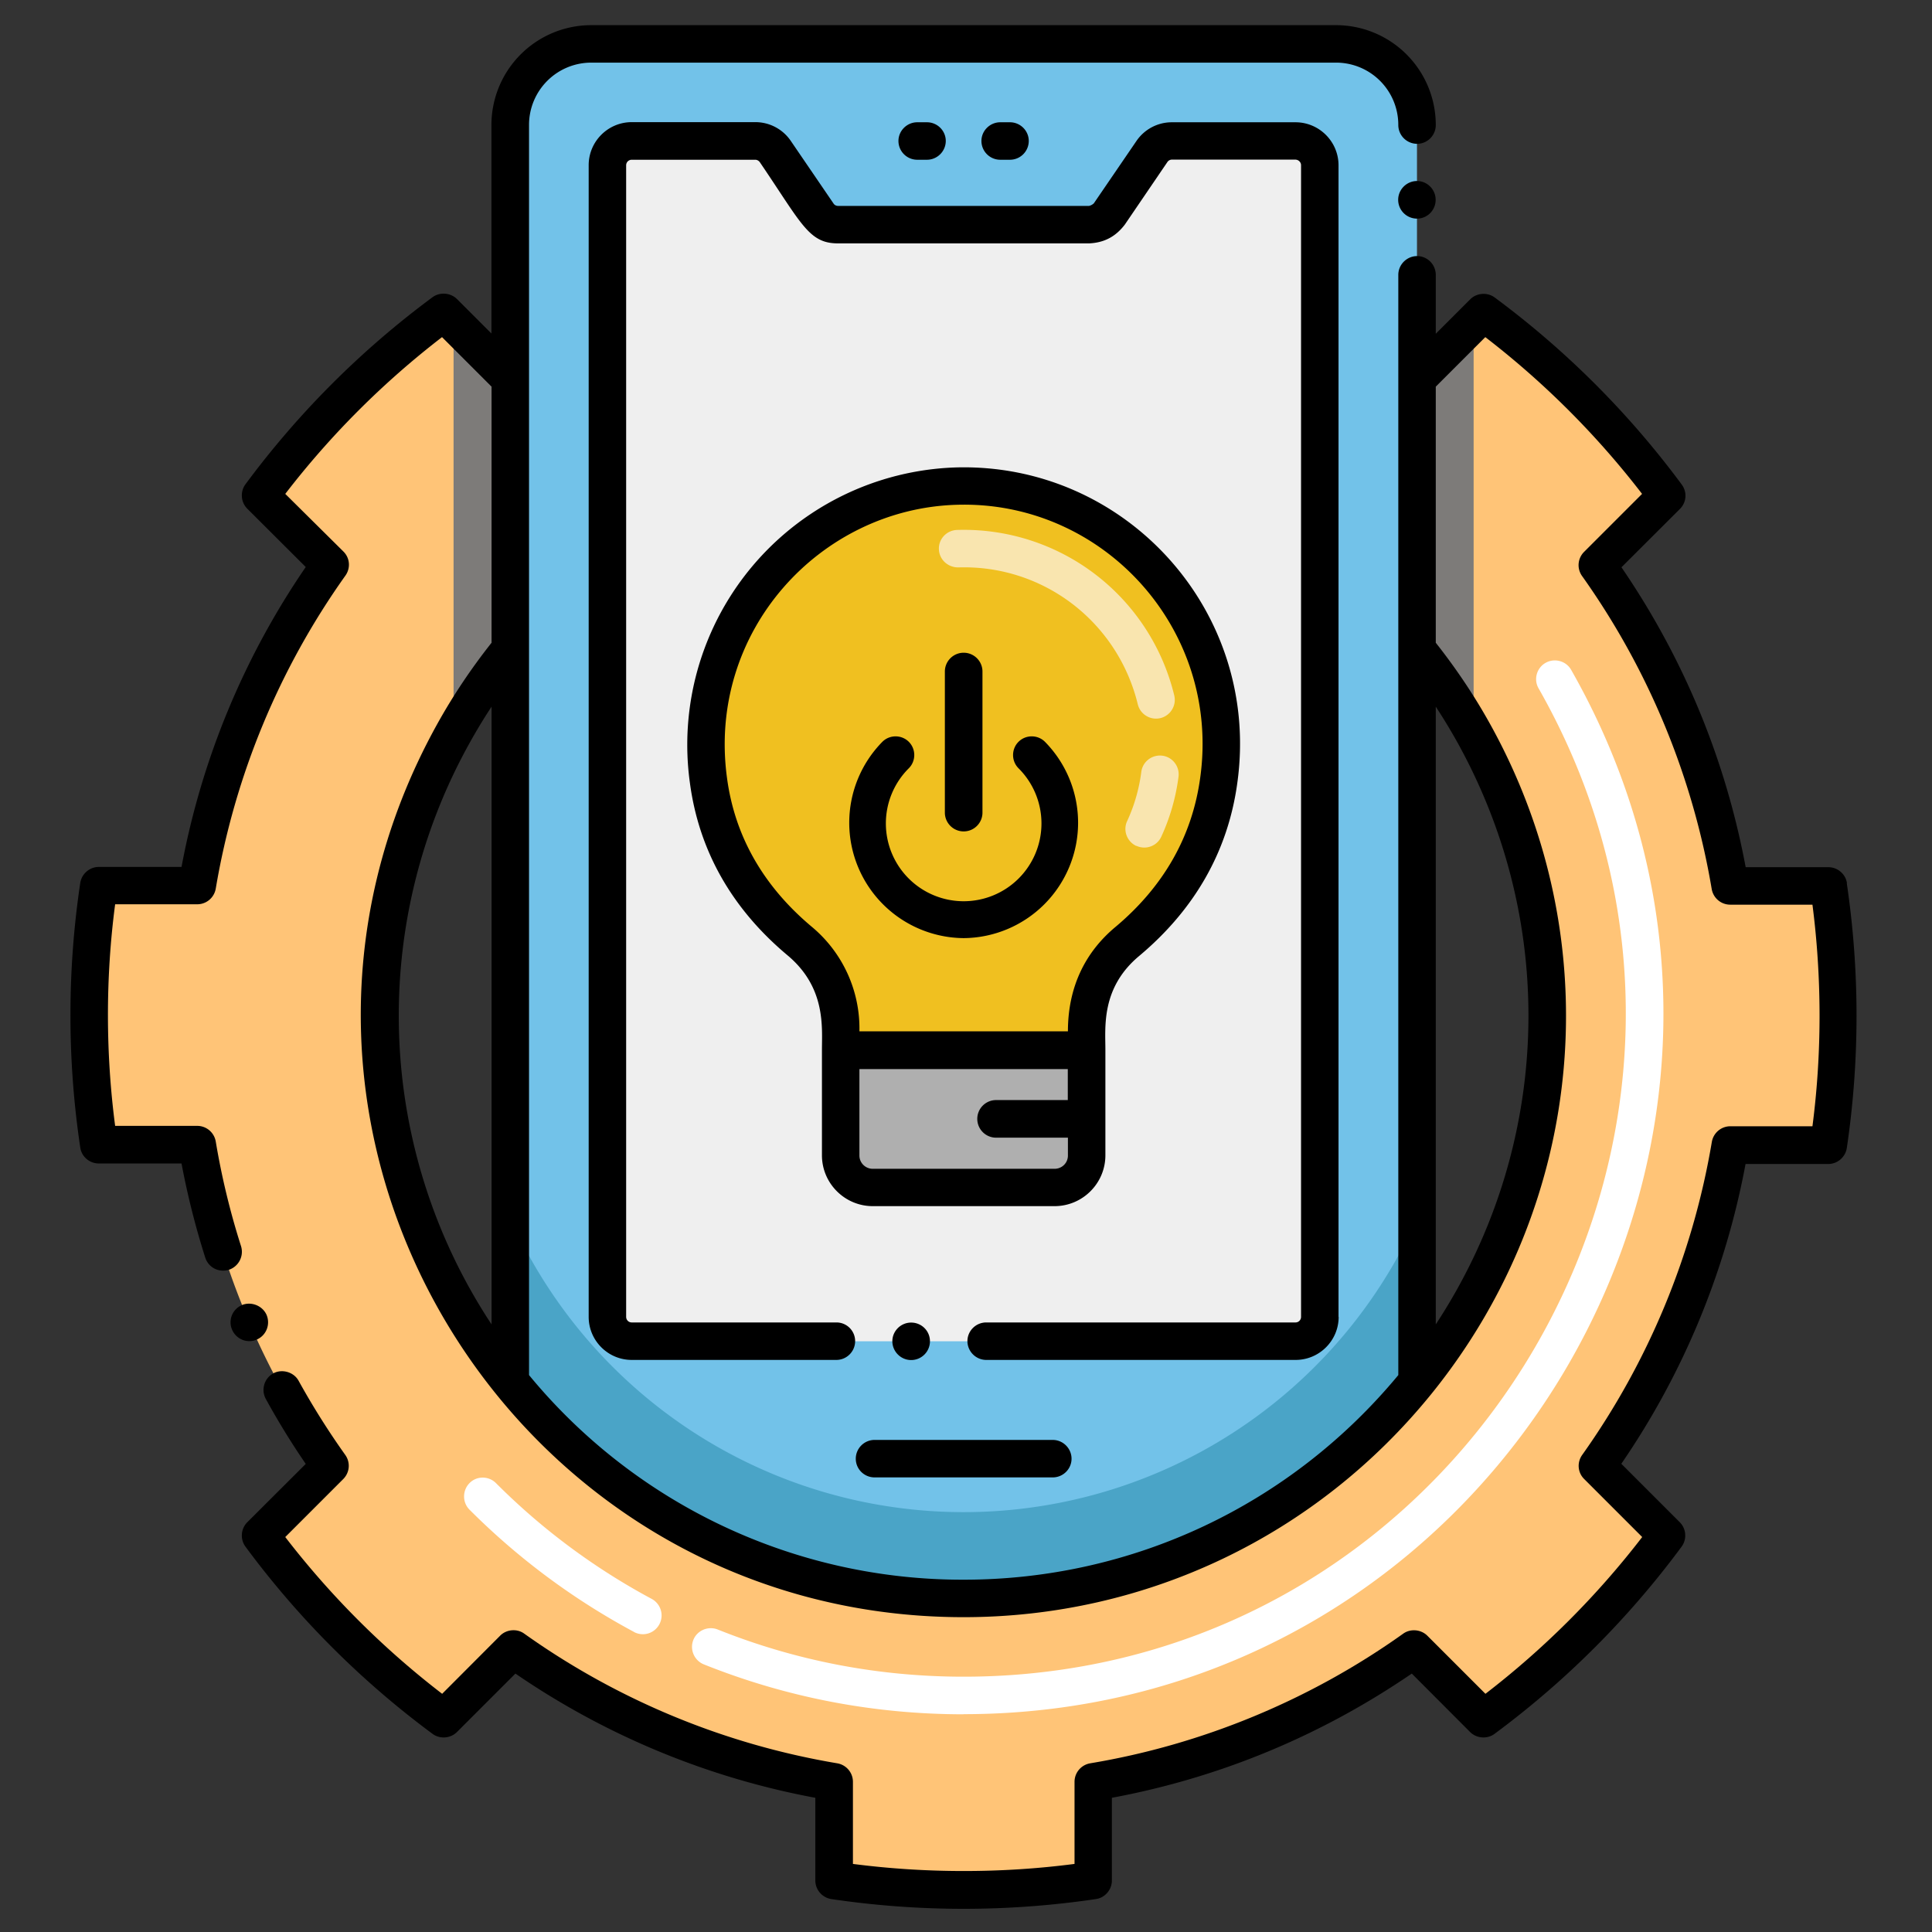
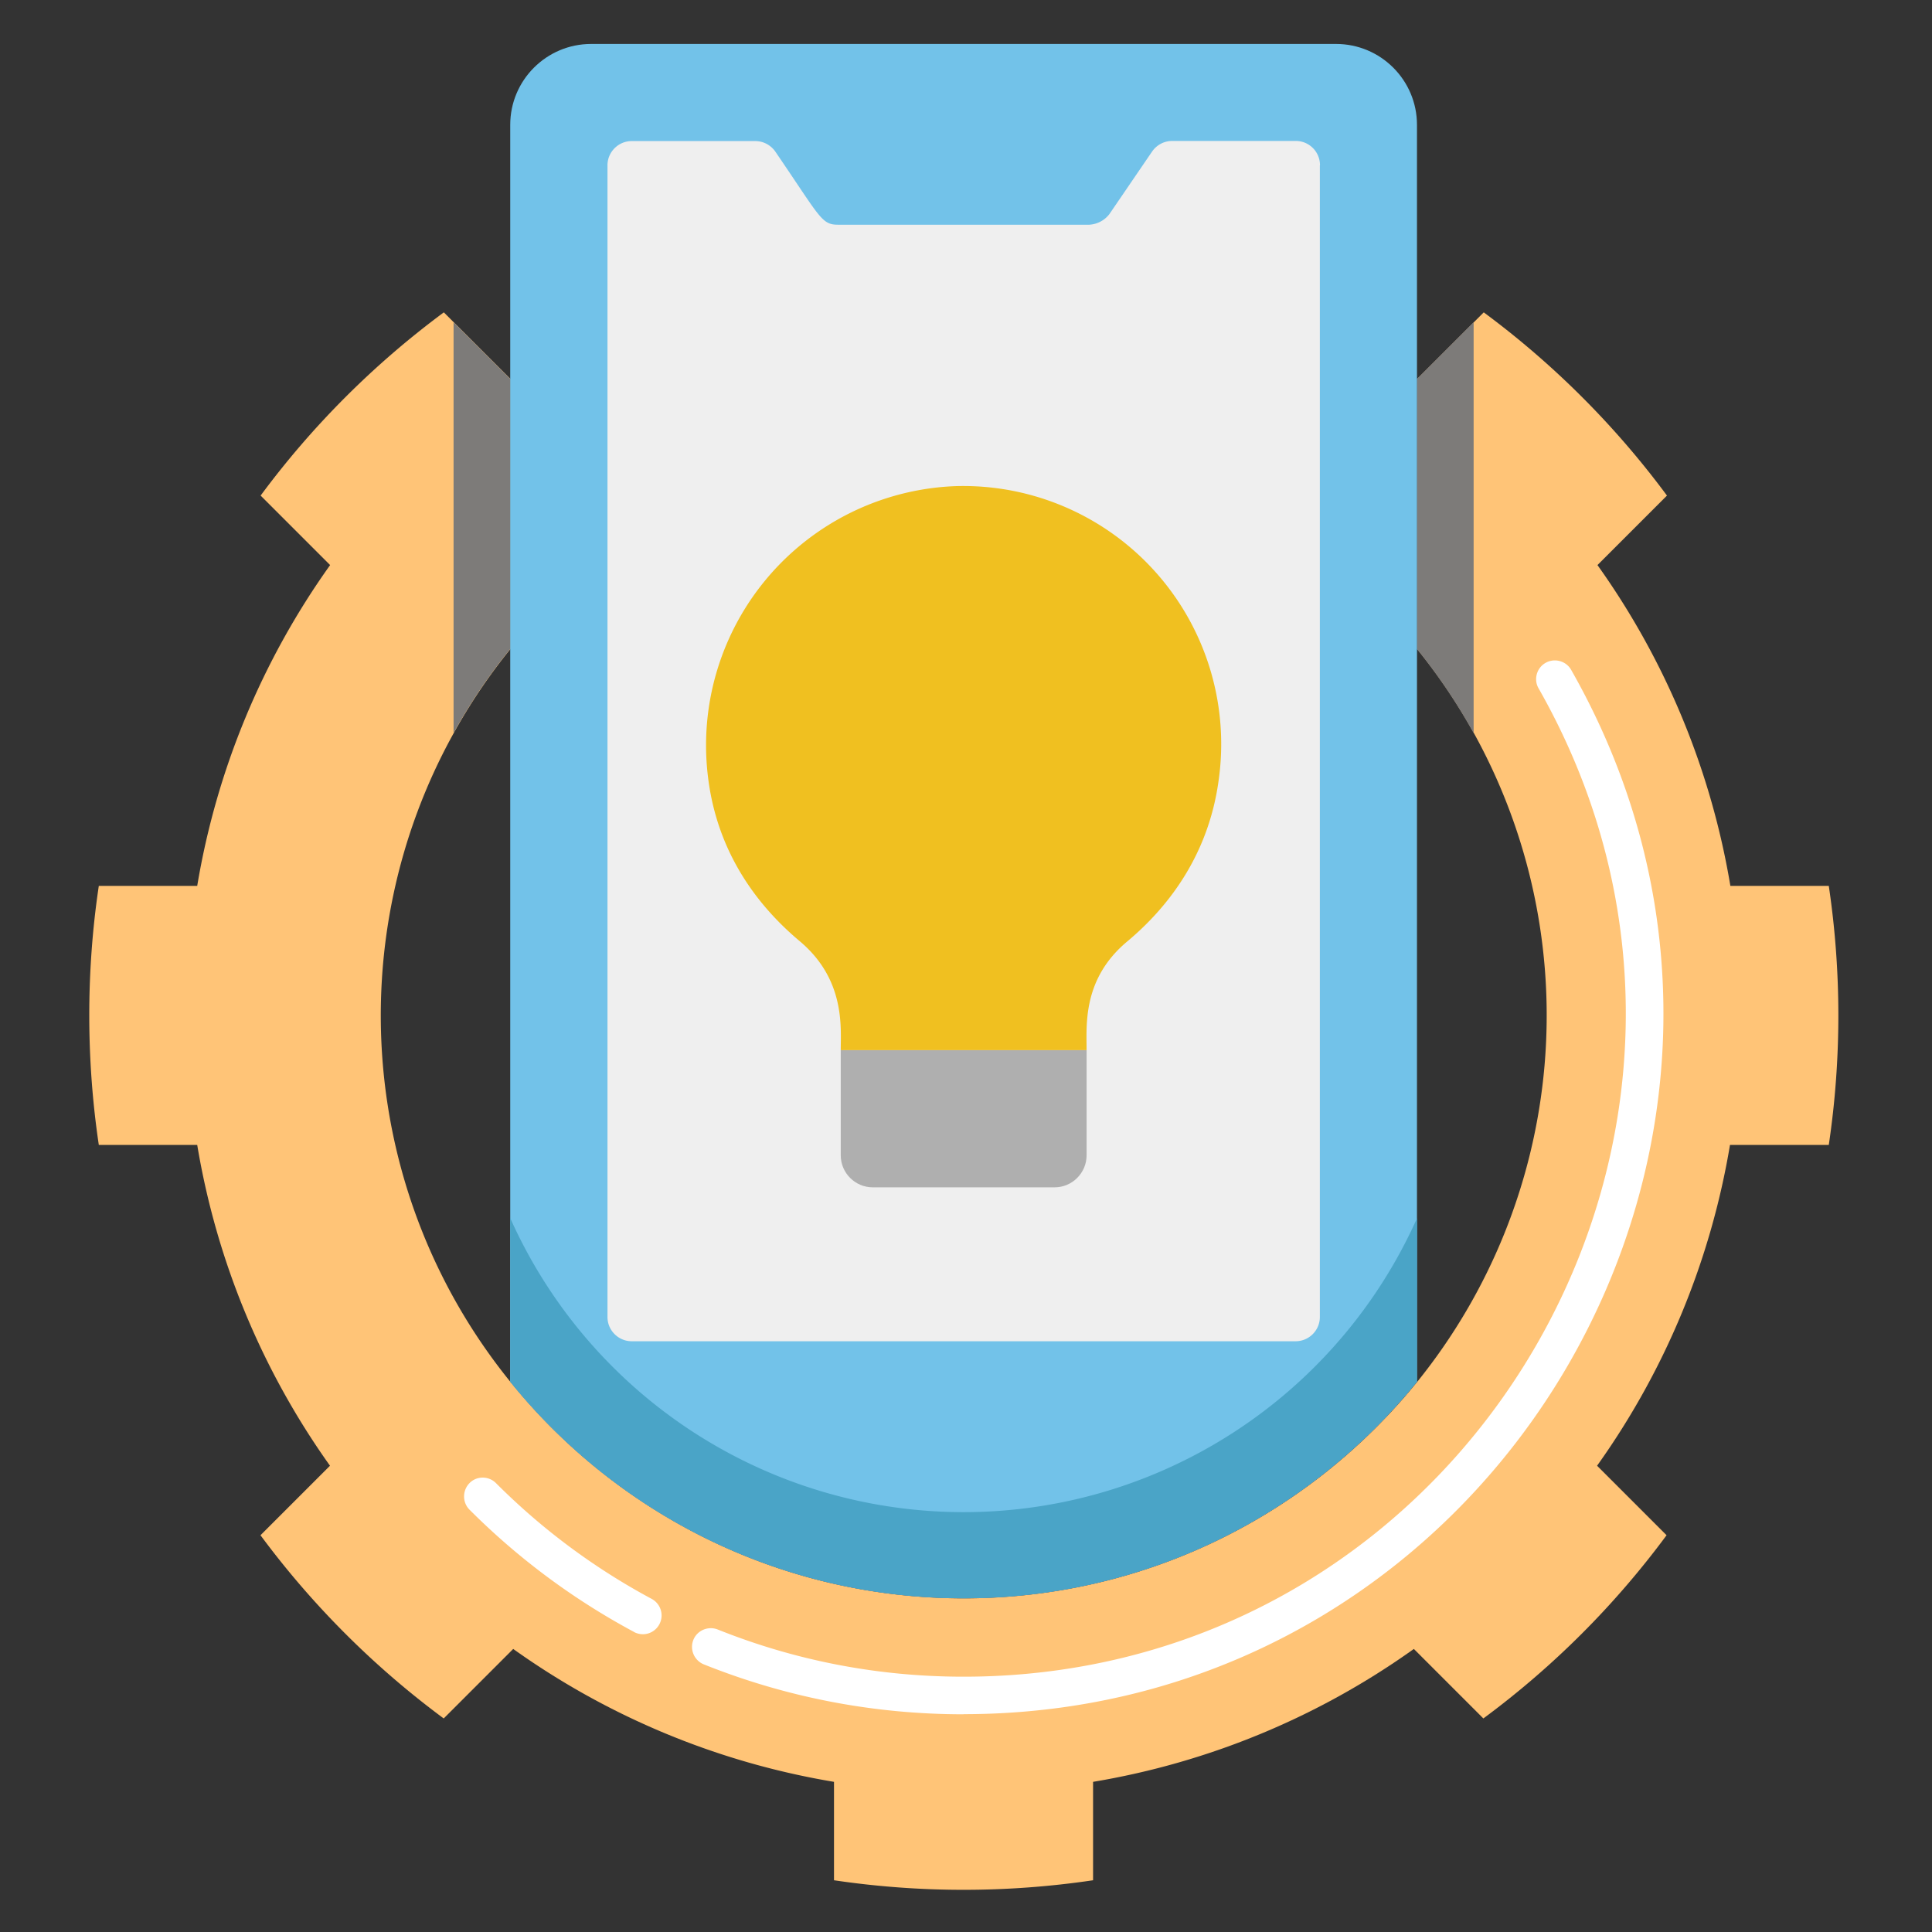
<svg xmlns="http://www.w3.org/2000/svg" width="149" height="149" fill="none">
  <rect width="100%" height="100%" fill="#333333" stroke="none" />
  <path d="M141.01 88.3h-7.59a59.4 59.4 0 0 1-10.25 24.74l5.36 5.36a67.3 67.3 0 0 1-14.13 14.13l-5.36-5.36a59.4 59.4 0 0 1-24.74 10.25v7.59a68.1 68.1 0 0 1-19.98 0v-7.59a59.4 59.4 0 0 1-24.74-10.25l-5.36 5.36c-5.38-3.98-10.15-8.75-14.13-14.13l5.36-5.36A59.4 59.4 0 0 1 15.21 88.3H7.62c-.96-6.45-1-13.28 0-19.98h7.59a59.4 59.4 0 0 1 10.25-24.74l-5.36-5.36c3.98-5.38 8.75-10.15 14.13-14.13l5.13 5.13v20.84a44.4 44.4 0 0 0-4.37 6.48c-8.76 15.79-7.27 35.66 4.37 50.03 8.28 10.25 20.93 16.7 34.97 16.7 13.99 0 26.63-6.41 34.97-16.7a45 45 0 0 0 4.37-50.03c-1.25-2.25-2.7-4.42-4.37-6.48V29.22l5.13-5.13c5.38 3.98 10.15 8.75 14.13 14.13l-5.36 5.36a59.4 59.4 0 0 1 10.25 24.74h7.59a68 68 0 0 1 0 19.98z" fill="#ffc477" />
  <path d="M34.98 24.85l4.37 4.37v20.84c-1.67 2.05-3.12 4.22-4.37 6.47V24.85zm78.67 0v31.69a45.2 45.2 0 0 0-4.37-6.48V29.22l4.37-4.37z" fill="#7d7b79" />
  <path d="M74.32 132.21c-6.91 0-13.65-1.29-20.04-3.85-.74-.3-1.1-1.14-.81-1.88s1.14-1.1 1.88-.81c6.04 2.42 12.42 3.64 18.96 3.64 39.05 0 63.67-42.28 44.35-76.22-.4-.69-.15-1.58.54-1.97s1.58-.15 1.97.54c20.48 35.97-5.72 80.54-46.86 80.54zm-25.42-6.35a53.9 53.9 0 0 1-12.69-9.43c-.56-.56-.56-1.48 0-2.05s1.48-.56 2.04 0a51 51 0 0 0 12.01 8.93c.7.38.97 1.25.59 1.96s-1.25.97-1.96.59z" fill="#fff" />
  <path d="M109.28 9.63v96.93c-8.35 10.31-20.99 16.7-34.96 16.7-13.9 0-26.6-6.34-34.97-16.7V9.63c0-3.45 2.8-6.24 6.24-6.24h57.45c3.44 0 6.24 2.79 6.24 6.24z" fill="#72c2e9" />
  <path d="M109.28 93.94v12.62c-8.35 10.31-20.99 16.7-34.96 16.7-13.9 0-26.6-6.34-34.97-16.7V93.94a38.3 38.3 0 0 0 69.94 0z" fill="#4aa4c7" />
  <path d="M101.79 12.75v88.82c0 1.03-.84 1.87-1.87 1.87h-51.2c-1.03 0-1.87-.84-1.87-1.87V12.75c0-1.03.84-1.87 1.87-1.87h9.53c.62 0 1.2.31 1.55.82 3.47 5.08 3.55 5.63 4.83 5.63h19.38a2.1 2.1 0 0 0 1.55-.82l3.29-4.82c.35-.51.93-.82 1.55-.82h9.53c1.04 0 1.87.84 1.87 1.87z" fill="#efefef" />
  <path d="M83.8 80.98v8.12c0 1.36-1.11 2.47-2.47 2.47H67.31c-1.36 0-2.47-1.11-2.47-2.47v-8.12H83.8z" fill="#afafaf" />
  <path d="M93.98 60.21c-.84 6.12-4.27 10.08-7.06 12.41-3.44 2.88-3.12 6.43-3.12 8.37H64.84c0-1.75.36-5.45-3.17-8.41-2.8-2.35-6.21-6.3-7.03-12.37a20 20 0 0 1 19.09-22.72 19.9 19.9 0 0 1 20.25 22.72z" fill="#f0c020" />
-   <path d="M87.63 65.24c-.72-.34-1.04-1.2-.7-1.92a13 13 0 0 0 1.09-3.79c.1-.79.83-1.35 1.62-1.25s1.35.83 1.25 1.62a15.9 15.9 0 0 1-1.33 4.63c-.33.72-1.19 1.04-1.92.7zm.12-10.92c-1.55-6.36-7.28-10.77-13.85-10.56-.8 0-1.46-.6-1.49-1.4s.6-1.46 1.4-1.49a16.7 16.7 0 0 1 16.75 12.76c.19.78-.29 1.56-1.06 1.75s-1.56-.28-1.75-1.06z" fill="#f9e5af" />
-   <path d="M109.28 16.86c.8 0 1.44-.65 1.44-1.45s-.65-1.45-1.44-1.45-1.45.65-1.45 1.45.65 1.45 1.45 1.45zM67.31 93.02h14.02c2.16 0 3.92-1.76 3.92-3.92v-8.13c0-1.77-.34-4.78 2.6-7.24 4.3-3.6 6.85-8.09 7.57-13.32 1.86-13.23-8.6-24.74-21.72-24.36A21.4 21.4 0 0 0 53.21 60.4c.7 5.21 3.23 9.68 7.53 13.28 2.96 2.48 2.65 5.53 2.65 7.29v8.13c0 2.16 1.76 3.92 3.92 3.92zm15.05-8.18h-5.54c-.8 0-1.45.65-1.45 1.45s.65 1.45 1.45 1.45h5.54v1.38c0 .57-.46 1.02-1.03 1.02H67.31c-.57 0-1.03-.46-1.03-1.02v-6.67h16.07v2.4zM62.6 71.47c-3.73-3.13-5.93-6.98-6.53-11.46-1.55-11.34 7.19-20.77 17.71-21.08 11.3-.35 20.39 9.61 18.78 21.07-.62 4.51-2.82 8.38-6.56 11.51-2.28 1.91-3.64 4.58-3.64 8.03H66.28a10.2 10.2 0 0 0-3.68-8.07zm11.72.88a8.9 8.9 0 0 0 6.27-15.14c-.56-.56-1.48-.56-2.04 0s-.56 1.48 0 2.04a6 6 0 1 1-8.46 0c.56-.56.56-1.48 0-2.04s-1.48-.56-2.04 0a8.9 8.9 0 0 0 6.27 15.14zm0-8.23c.8 0 1.45-.65 1.45-1.45V51.79c0-.8-.65-1.45-1.45-1.45s-1.45.65-1.45 1.45v10.88c0 .8.65 1.45 1.45 1.45zm-4.05 40.77c.8 0 1.45-.65 1.45-1.45s-.65-1.44-1.45-1.44-1.45.65-1.45 1.44.65 1.45 1.45 1.45zm32.96-3.32V12.75c0-1.83-1.49-3.32-3.32-3.32h-9.53a3.3 3.3 0 0 0-2.74 1.45l-3.28 4.8a.8.8 0 0 1-.37.2H64.63c-.14 0-.28-.07-.35-.19l-3.29-4.82a3.3 3.3 0 0 0-2.74-1.45h-9.53c-1.83 0-3.32 1.49-3.32 3.32v88.82c0 1.83 1.49 3.32 3.32 3.32H64.5c.8 0 1.45-.65 1.45-1.45 0-.79-.64-1.44-1.44-1.44h-.01-15.78c-.24 0-.43-.19-.43-.43V12.75c0-.24.19-.43.43-.43h9.53c.14 0 .27.08.35.19 3.24 4.76 3.77 6.26 6.03 6.26h19.38c1.16-.06 2.03-.52 2.74-1.45l3.28-4.82c.08-.12.21-.19.35-.19h9.53c.24.01.43.2.43.43v88.82c0 .24-.19.43-.43.43H76.06c-.8 0-1.45.65-1.45 1.44s.65 1.45 1.45 1.45h23.86c1.83 0 3.32-1.49 3.32-3.32zm-35.78 12.37h13.74c.8 0 1.45-.65 1.45-1.44s-.65-1.45-1.45-1.45H67.45c-.8 0-1.45.65-1.45 1.45s.65 1.44 1.45 1.44zm4.04-101.62c.79 0 1.45-.65 1.45-1.45 0-.79-.65-1.44-1.45-1.44h-.75c-.79 0-1.45.65-1.45 1.44 0 .8.65 1.45 1.45 1.45h.75zm6.4 0c.8 0 1.45-.65 1.45-1.45 0-.79-.65-1.44-1.45-1.44h-.75c-.79 0-1.45.65-1.45 1.44 0 .8.65 1.45 1.45 1.45h.75zM19.8 103.31c.73-.31 1.07-1.16.76-1.9-.31-.71-1.18-1.06-1.9-.76-.76.33-1.07 1.19-.76 1.9.32.75 1.19 1.08 1.9.76zm122.64-35.2c-.1-.7-.72-1.23-1.43-1.23h-6.38c-1.56-8.33-4.78-16.11-9.58-23.13l4.51-4.5c.51-.51.57-1.3.14-1.88a69 69 0 0 0-14.43-14.43c-.57-.42-1.39-.35-1.88.14l-2.66 2.66V21.2c0-.8-.65-1.45-1.44-1.45s-1.45.65-1.45 1.45v84.85c-8.31 10.03-20.5 15.78-33.52 15.78a43.3 43.3 0 0 1-33.52-15.78V9.63a4.8 4.8 0 0 1 4.8-4.8h57.44a4.8 4.8 0 0 1 4.8 4.8v.01c0 .8.65 1.45 1.45 1.45s1.44-.65 1.44-1.45v-.01a7.7 7.7 0 0 0-7.69-7.69H45.59a7.7 7.7 0 0 0-7.69 7.69v16.09l-2.66-2.66c-.5-.49-1.32-.55-1.88-.14a69 69 0 0 0-14.43 14.43c-.42.57-.36 1.38.14 1.88l4.51 4.5A60.5 60.5 0 0 0 14 66.86H7.62c-.71 0-1.32.53-1.43 1.23a69.1 69.1 0 0 0 0 20.41c.1.71.72 1.23 1.43 1.23H14a61.2 61.2 0 0 0 1.83 7.26c.23.72.98 1.18 1.82.94.77-.26 1.17-1.07.94-1.82a57.8 57.8 0 0 1-1.95-8.07c-.12-.7-.72-1.21-1.43-1.21H8.88c-.73-5.55-.75-11.42 0-17.09h6.33c.71 0 1.31-.51 1.43-1.21a58.3 58.3 0 0 1 10-24.14c.41-.58.35-1.36-.16-1.86L22 38.09A66.2 66.2 0 0 1 34.09 26l3.82 3.82v19.75c-1.56 1.97-2.97 4.07-4.19 6.27-17.26 31.11 5.51 68.88 40.6 68.88 14.07 0 27.22-6.28 36.09-17.24 11.95-14.78 13.72-35.05 4.51-51.64-1.22-2.2-2.64-4.31-4.19-6.27V29.82l3.82-3.82a66.2 66.2 0 0 1 12.09 12.09l-4.47 4.47c-.5.5-.57 1.28-.16 1.86a58.4 58.4 0 0 1 10 24.14c.12.7.72 1.21 1.43 1.21h6.34c.71 5.5.75 11.33 0 17.09h-6.33c-.71 0-1.31.51-1.43 1.21a58.4 58.4 0 0 1-10 24.14c-.41.58-.35 1.36.16 1.86l4.47 4.47a66.1 66.1 0 0 1-12.09 12.09l-4.48-4.48c-.49-.49-1.3-.56-1.86-.16-7.16 5.11-15.5 8.56-24.14 10-.7.12-1.21.72-1.21 1.43v6.33c-5.61.73-11.46.73-17.09 0v-6.33c0-.71-.51-1.31-1.21-1.43a58.3 58.3 0 0 1-24.14-10c-.56-.41-1.38-.33-1.86.16l-4.47 4.48A66.1 66.1 0 0 1 22 118.54l4.47-4.47c.5-.5.57-1.28.16-1.86a59.4 59.4 0 0 1-3.6-5.72c-.37-.68-1.28-.94-1.96-.57-.7.39-.95 1.27-.57 1.97a59.3 59.3 0 0 0 3.08 5.01l-4.51 4.5c-.5.5-.56 1.31-.14 1.88 4.07 5.51 8.93 10.37 14.43 14.44.57.42 1.39.35 1.88-.14l4.51-4.51a60.4 60.4 0 0 0 23.13 9.58v6.38c0 .71.53 1.32 1.23 1.43a69.6 69.6 0 0 0 20.41 0c.7-.1 1.23-.72 1.23-1.43v-6.38c8.32-1.55 16.11-4.78 23.13-9.58l4.5 4.51c.49.49 1.32.56 1.88.14 5.5-4.07 10.36-8.93 14.43-14.44.42-.57.36-1.38-.14-1.88l-4.51-4.51a60.4 60.4 0 0 0 9.58-23.12H141c.71 0 1.32-.53 1.43-1.23a69.8 69.8 0 0 0 0-20.41zM37.91 102.14a43.2 43.2 0 0 1-1.66-44.9 42.9 42.9 0 0 1 1.66-2.74v47.64zm74.48-44.9c7.93 14.28 7.17 31.46-1.66 44.9V54.5a44.6 44.6 0 0 1 1.66 2.74z" fill="#000" />
</svg>